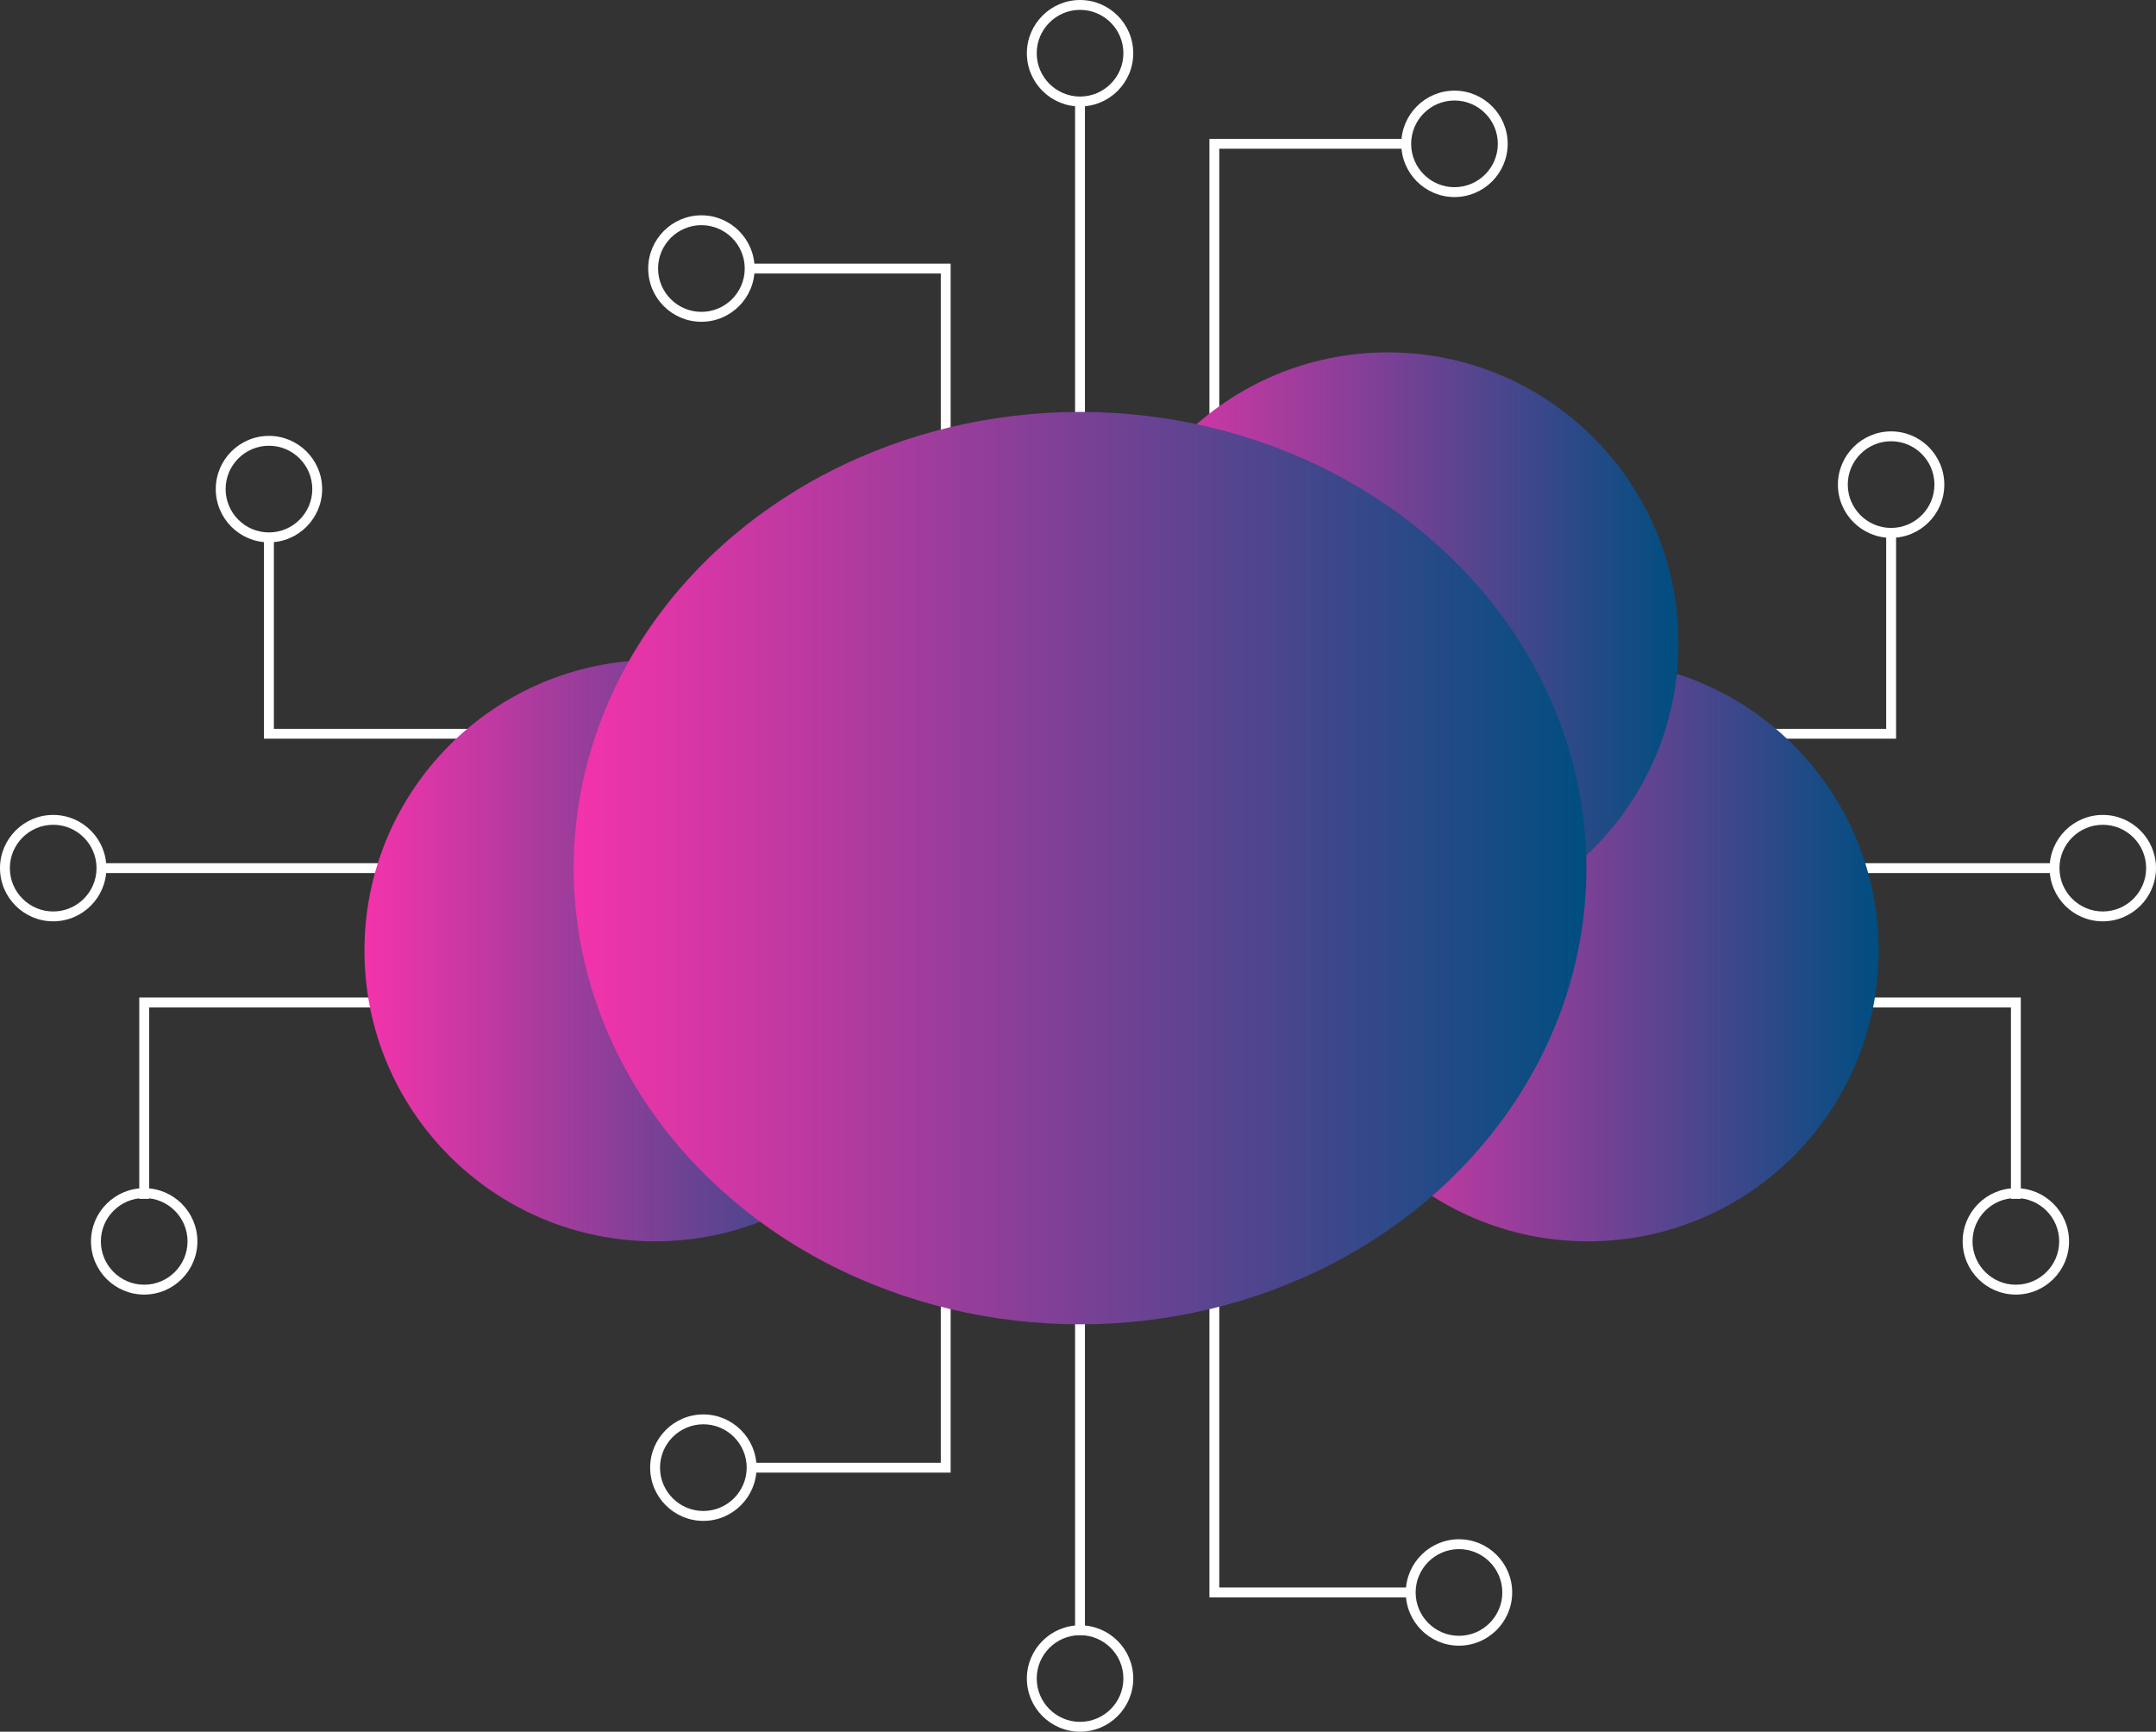
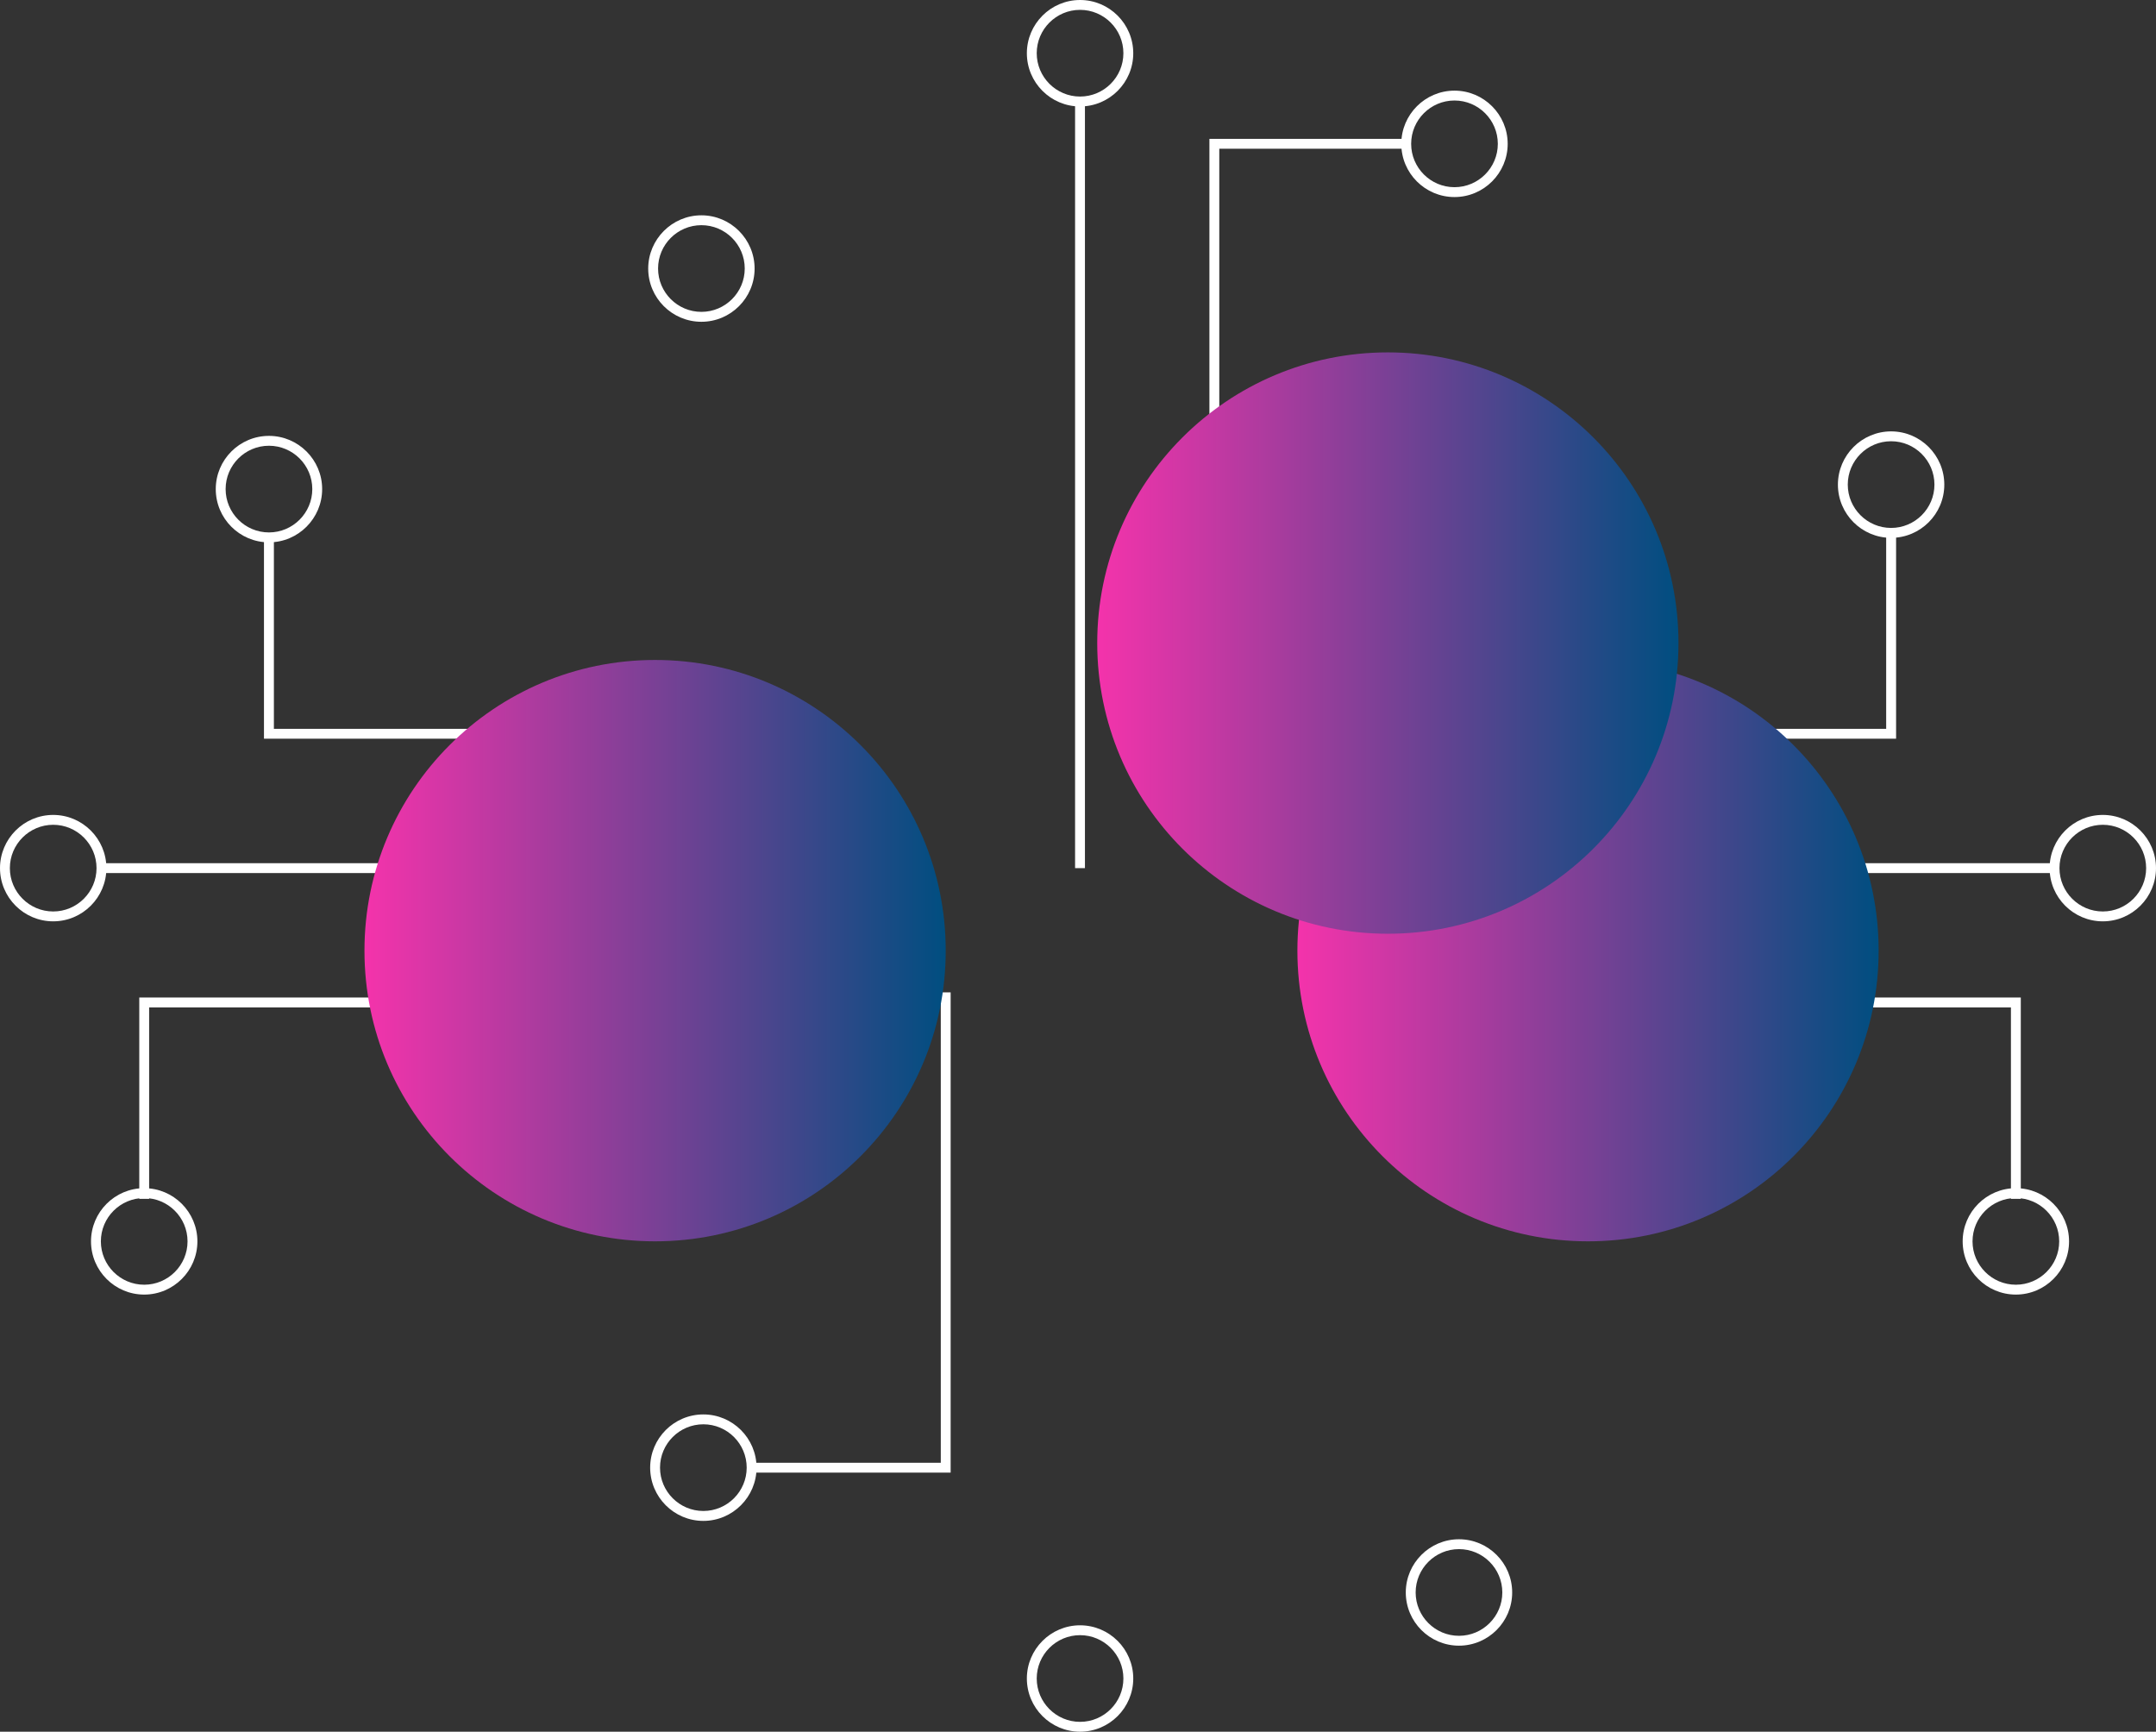
<svg xmlns="http://www.w3.org/2000/svg" xmlns:xlink="http://www.w3.org/1999/xlink" id="uuid-520bd48f-3e58-4869-b59c-0e8a7a0a7c42" viewBox="0 0 398 319.62">
  <rect x="0" y="0" width="398" height="319.62" fill="#333333" stroke="none" />
  <defs>
    <style>.uuid-c1215acd-b153-44b4-bef8-23312d388f72{fill:#fff;}.uuid-ec84e402-d8f6-4365-8fad-35a01dde0919{fill:url(#uuid-b2e9f927-f0b4-4983-a5bf-87cd242f7514);}.uuid-35ccd931-4e80-4fd3-8ca1-b33dd4492890{fill:url(#uuid-4cb81049-d1e9-4acd-8836-2e5098728b6a);}.uuid-77271b30-7402-4b9d-ac35-13c8d7d8f034{fill:url(#uuid-dd56d713-94dd-41f4-aed8-9357b1f5586e);}.uuid-b7e18bc7-3170-470e-9bf7-0de851e63894{fill:url(#uuid-01723c8c-b89e-448b-9304-fc7c1c4cd932);}</style>
    <linearGradient id="uuid-b2e9f927-f0b4-4983-a5bf-87cd242f7514" x1="67.28" y1="175.46" x2="174.58" y2="175.46" gradientUnits="userSpaceOnUse">
      <stop offset="0" stop-color="#f433ab" />
      <stop offset="1" stop-color="#004e80" />
    </linearGradient>
    <linearGradient id="uuid-dd56d713-94dd-41f4-aed8-9357b1f5586e" x1="239.5" x2="346.8" xlink:href="#uuid-b2e9f927-f0b4-4983-a5bf-87cd242f7514" />
    <linearGradient id="uuid-4cb81049-d1e9-4acd-8836-2e5098728b6a" x1="202.55" y1="118.69" x2="309.85" y2="118.69" xlink:href="#uuid-b2e9f927-f0b4-4983-a5bf-87cd242f7514" />
    <linearGradient id="uuid-01723c8c-b89e-448b-9304-fc7c1c4cd932" x1="105.91" y1="160.23" x2="292.84" y2="160.23" xlink:href="#uuid-b2e9f927-f0b4-4983-a5bf-87cd242f7514" />
  </defs>
  <g id="uuid-a6c4219e-653d-4d21-8920-86ae028256a9">
    <rect class="uuid-c1215acd-b153-44b4-bef8-23312d388f72" x="198.46" y="18.66" width="1.82" height="141.57" />
-     <polygon class="uuid-c1215acd-b153-44b4-bef8-23312d388f72" points="175.49 137.29 173.67 137.29 173.67 50.48 138.33 50.48 138.33 48.66 175.49 48.66 175.49 137.29" />
    <polygon class="uuid-c1215acd-b153-44b4-bef8-23312d388f72" points="225.08 114.27 223.26 114.27 223.26 25.63 260.42 25.63 260.42 27.45 225.08 27.45 225.08 114.27" />
-     <rect class="uuid-c1215acd-b153-44b4-bef8-23312d388f72" x="198.46" y="160.23" width="1.82" height="141.57" />
    <polygon class="uuid-c1215acd-b153-44b4-bef8-23312d388f72" points="175.49 271.8 138.33 271.8 138.33 269.98 173.67 269.98 173.67 183.16 175.49 183.16 175.49 271.8" />
-     <polygon class="uuid-c1215acd-b153-44b4-bef8-23312d388f72" points="260.42 294.83 223.26 294.83 223.26 206.19 225.08 206.19 225.08 293 260.42 293 260.42 294.83" />
    <rect class="uuid-c1215acd-b153-44b4-bef8-23312d388f72" x="238.44" y="159.32" width="141.57" height="1.82" />
    <polygon class="uuid-c1215acd-b153-44b4-bef8-23312d388f72" points="350.02 136.34 261.38 136.34 261.38 134.52 348.19 134.52 348.19 99.18 350.02 99.18 350.02 136.34" />
    <polygon class="uuid-c1215acd-b153-44b4-bef8-23312d388f72" points="373.04 221.27 371.22 221.27 371.22 185.94 284.41 185.94 284.41 184.11 373.04 184.11 373.04 221.27" />
    <rect class="uuid-c1215acd-b153-44b4-bef8-23312d388f72" x="18.74" y="159.32" width="141.57" height="1.82" />
    <polygon class="uuid-c1215acd-b153-44b4-bef8-23312d388f72" points="137.37 136.34 48.73 136.34 48.73 99.18 50.56 99.18 50.56 134.52 137.37 134.52 137.37 136.34" />
    <polygon class="uuid-c1215acd-b153-44b4-bef8-23312d388f72" points="27.53 221.27 25.71 221.27 25.71 184.11 114.34 184.11 114.34 185.94 27.53 185.94 27.53 221.27" />
    <path class="uuid-c1215acd-b153-44b4-bef8-23312d388f72" d="m49.65,100.1c-5.42,0-9.82-4.41-9.82-9.83s4.41-9.82,9.82-9.82,9.82,4.41,9.82,9.82-4.41,9.83-9.82,9.83Zm0-17.83c-4.41,0-8,3.59-8,8s3.59,8,8,8,8-3.59,8-8-3.59-8-8-8Z" />
    <path class="uuid-c1215acd-b153-44b4-bef8-23312d388f72" d="m9.82,170.05c-5.42,0-9.82-4.41-9.82-9.82s4.41-9.82,9.82-9.82,9.82,4.41,9.82,9.82-4.41,9.82-9.82,9.82Zm0-17.82c-4.41,0-8,3.59-8,8s3.59,8,8,8,8-3.59,8-8-3.59-8-8-8Z" />
    <path class="uuid-c1215acd-b153-44b4-bef8-23312d388f72" d="m26.62,238.94c-5.42,0-9.82-4.41-9.82-9.82s4.41-9.82,9.82-9.82,9.82,4.41,9.82,9.82-4.41,9.82-9.82,9.82Zm0-17.82c-4.41,0-8,3.59-8,8s3.59,8,8,8,8-3.59,8-8-3.59-8-8-8Z" />
    <path class="uuid-c1215acd-b153-44b4-bef8-23312d388f72" d="m129.84,280.71c-5.42,0-9.82-4.41-9.82-9.83s4.41-9.82,9.82-9.82,9.82,4.41,9.82,9.82-4.41,9.83-9.82,9.83Zm0-17.83c-4.41,0-8,3.59-8,8s3.59,8,8,8,8-3.59,8-8-3.59-8-8-8Z" />
    <path class="uuid-c1215acd-b153-44b4-bef8-23312d388f72" d="m199.38,319.62c-5.42,0-9.82-4.41-9.82-9.82s4.41-9.82,9.82-9.82,9.82,4.41,9.82,9.82-4.41,9.82-9.82,9.82Zm0-17.82c-4.41,0-8,3.59-8,8s3.59,8,8,8,8-3.59,8-8-3.59-8-8-8Z" />
    <path class="uuid-c1215acd-b153-44b4-bef8-23312d388f72" d="m269.33,303.74c-5.42,0-9.82-4.41-9.82-9.82s4.41-9.82,9.82-9.82,9.82,4.41,9.82,9.82-4.41,9.82-9.82,9.82Zm0-17.82c-4.41,0-8,3.59-8,8s3.59,8,8,8,8-3.59,8-8-3.59-8-8-8Z" />
    <path class="uuid-c1215acd-b153-44b4-bef8-23312d388f72" d="m372.13,238.94c-5.42,0-9.82-4.41-9.82-9.82s4.41-9.82,9.82-9.82,9.82,4.41,9.82,9.82-4.41,9.82-9.82,9.82Zm0-17.82c-4.41,0-8,3.59-8,8s3.59,8,8,8,8-3.59,8-8-3.59-8-8-8Z" />
    <path class="uuid-c1215acd-b153-44b4-bef8-23312d388f72" d="m388.18,170.05c-5.42,0-9.82-4.41-9.82-9.82s4.41-9.82,9.82-9.82,9.82,4.41,9.82,9.82-4.41,9.82-9.82,9.82Zm0-17.82c-4.41,0-8,3.59-8,8s3.59,8,8,8,8-3.59,8-8-3.59-8-8-8Z" />
    <path class="uuid-c1215acd-b153-44b4-bef8-23312d388f72" d="m349.1,99.27c-5.42,0-9.82-4.41-9.82-9.82s4.41-9.83,9.82-9.83,9.82,4.41,9.82,9.83-4.41,9.82-9.82,9.82Zm0-17.83c-4.41,0-8,3.59-8,8s3.59,8,8,8,8-3.59,8-8-3.59-8-8-8Z" />
    <path class="uuid-c1215acd-b153-44b4-bef8-23312d388f72" d="m268.5,36.37c-5.42,0-9.82-4.41-9.82-9.82s4.41-9.82,9.82-9.82,9.82,4.41,9.82,9.82-4.41,9.82-9.82,9.82Zm0-17.82c-4.41,0-8,3.59-8,8s3.59,8,8,8,8-3.59,8-8-3.59-8-8-8Z" />
    <path class="uuid-c1215acd-b153-44b4-bef8-23312d388f72" d="m199.38,19.65c-5.42,0-9.82-4.41-9.82-9.82s4.41-9.83,9.82-9.83,9.82,4.41,9.82,9.83-4.41,9.82-9.82,9.82Zm0-17.83c-4.41,0-8,3.59-8,8s3.59,8,8,8,8-3.59,8-8-3.59-8-8-8Z" />
-     <path class="uuid-c1215acd-b153-44b4-bef8-23312d388f72" d="m129.48,59.39c-5.42,0-9.82-4.41-9.82-9.82s4.41-9.83,9.82-9.83,9.82,4.41,9.82,9.83-4.41,9.82-9.82,9.82Zm0-17.83c-4.41,0-8,3.59-8,8s3.59,8,8,8,8-3.59,8-8-3.59-8-8-8Z" />
+     <path class="uuid-c1215acd-b153-44b4-bef8-23312d388f72" d="m129.48,59.39c-5.42,0-9.82-4.41-9.82-9.82s4.41-9.83,9.82-9.83,9.82,4.41,9.82,9.83-4.41,9.82-9.82,9.82Zm0-17.83c-4.41,0-8,3.59-8,8s3.59,8,8,8,8-3.59,8-8-3.59-8-8-8" />
    <circle class="uuid-ec84e402-d8f6-4365-8fad-35a01dde0919" cx="120.93" cy="175.46" r="53.65" />
    <circle class="uuid-77271b30-7402-4b9d-ac35-13c8d7d8f034" cx="293.15" cy="175.46" r="53.65" />
    <circle class="uuid-35ccd931-4e80-4fd3-8ca1-b33dd4492890" cx="256.2" cy="118.69" r="53.65" />
-     <ellipse class="uuid-b7e18bc7-3170-470e-9bf7-0de851e63894" cx="199.38" cy="160.23" rx="93.47" ry="84.2" />
  </g>
</svg>